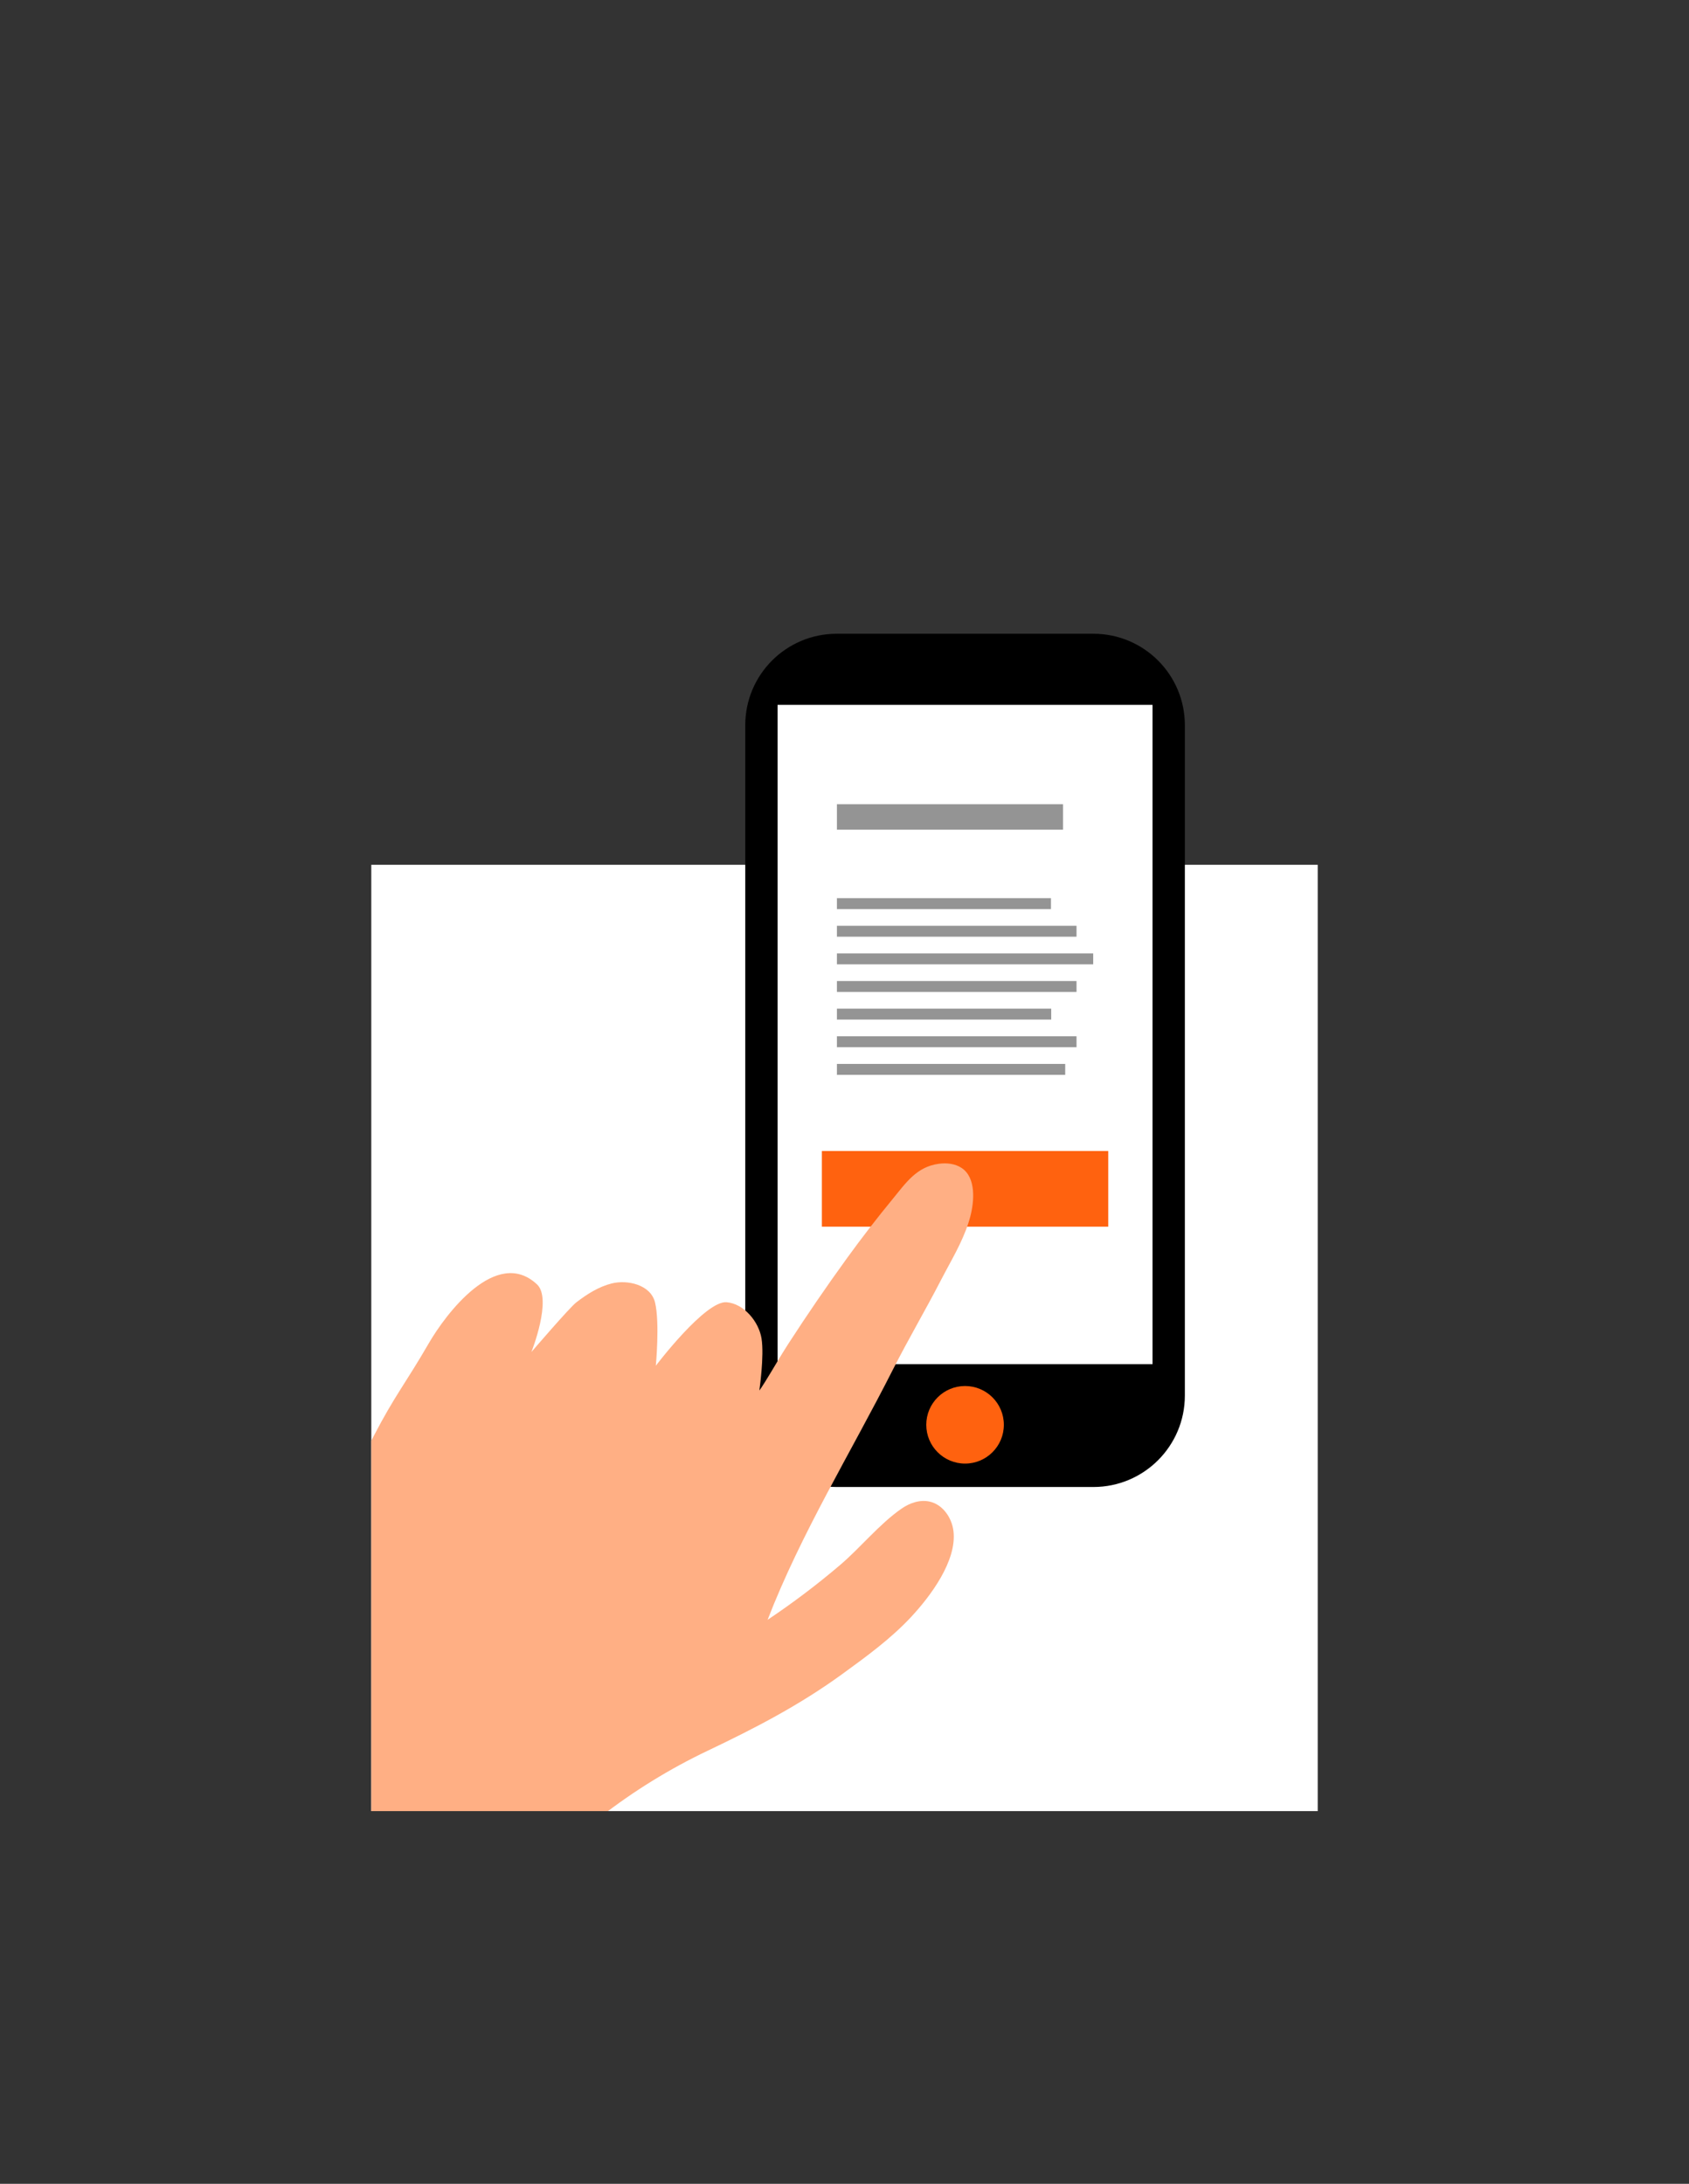
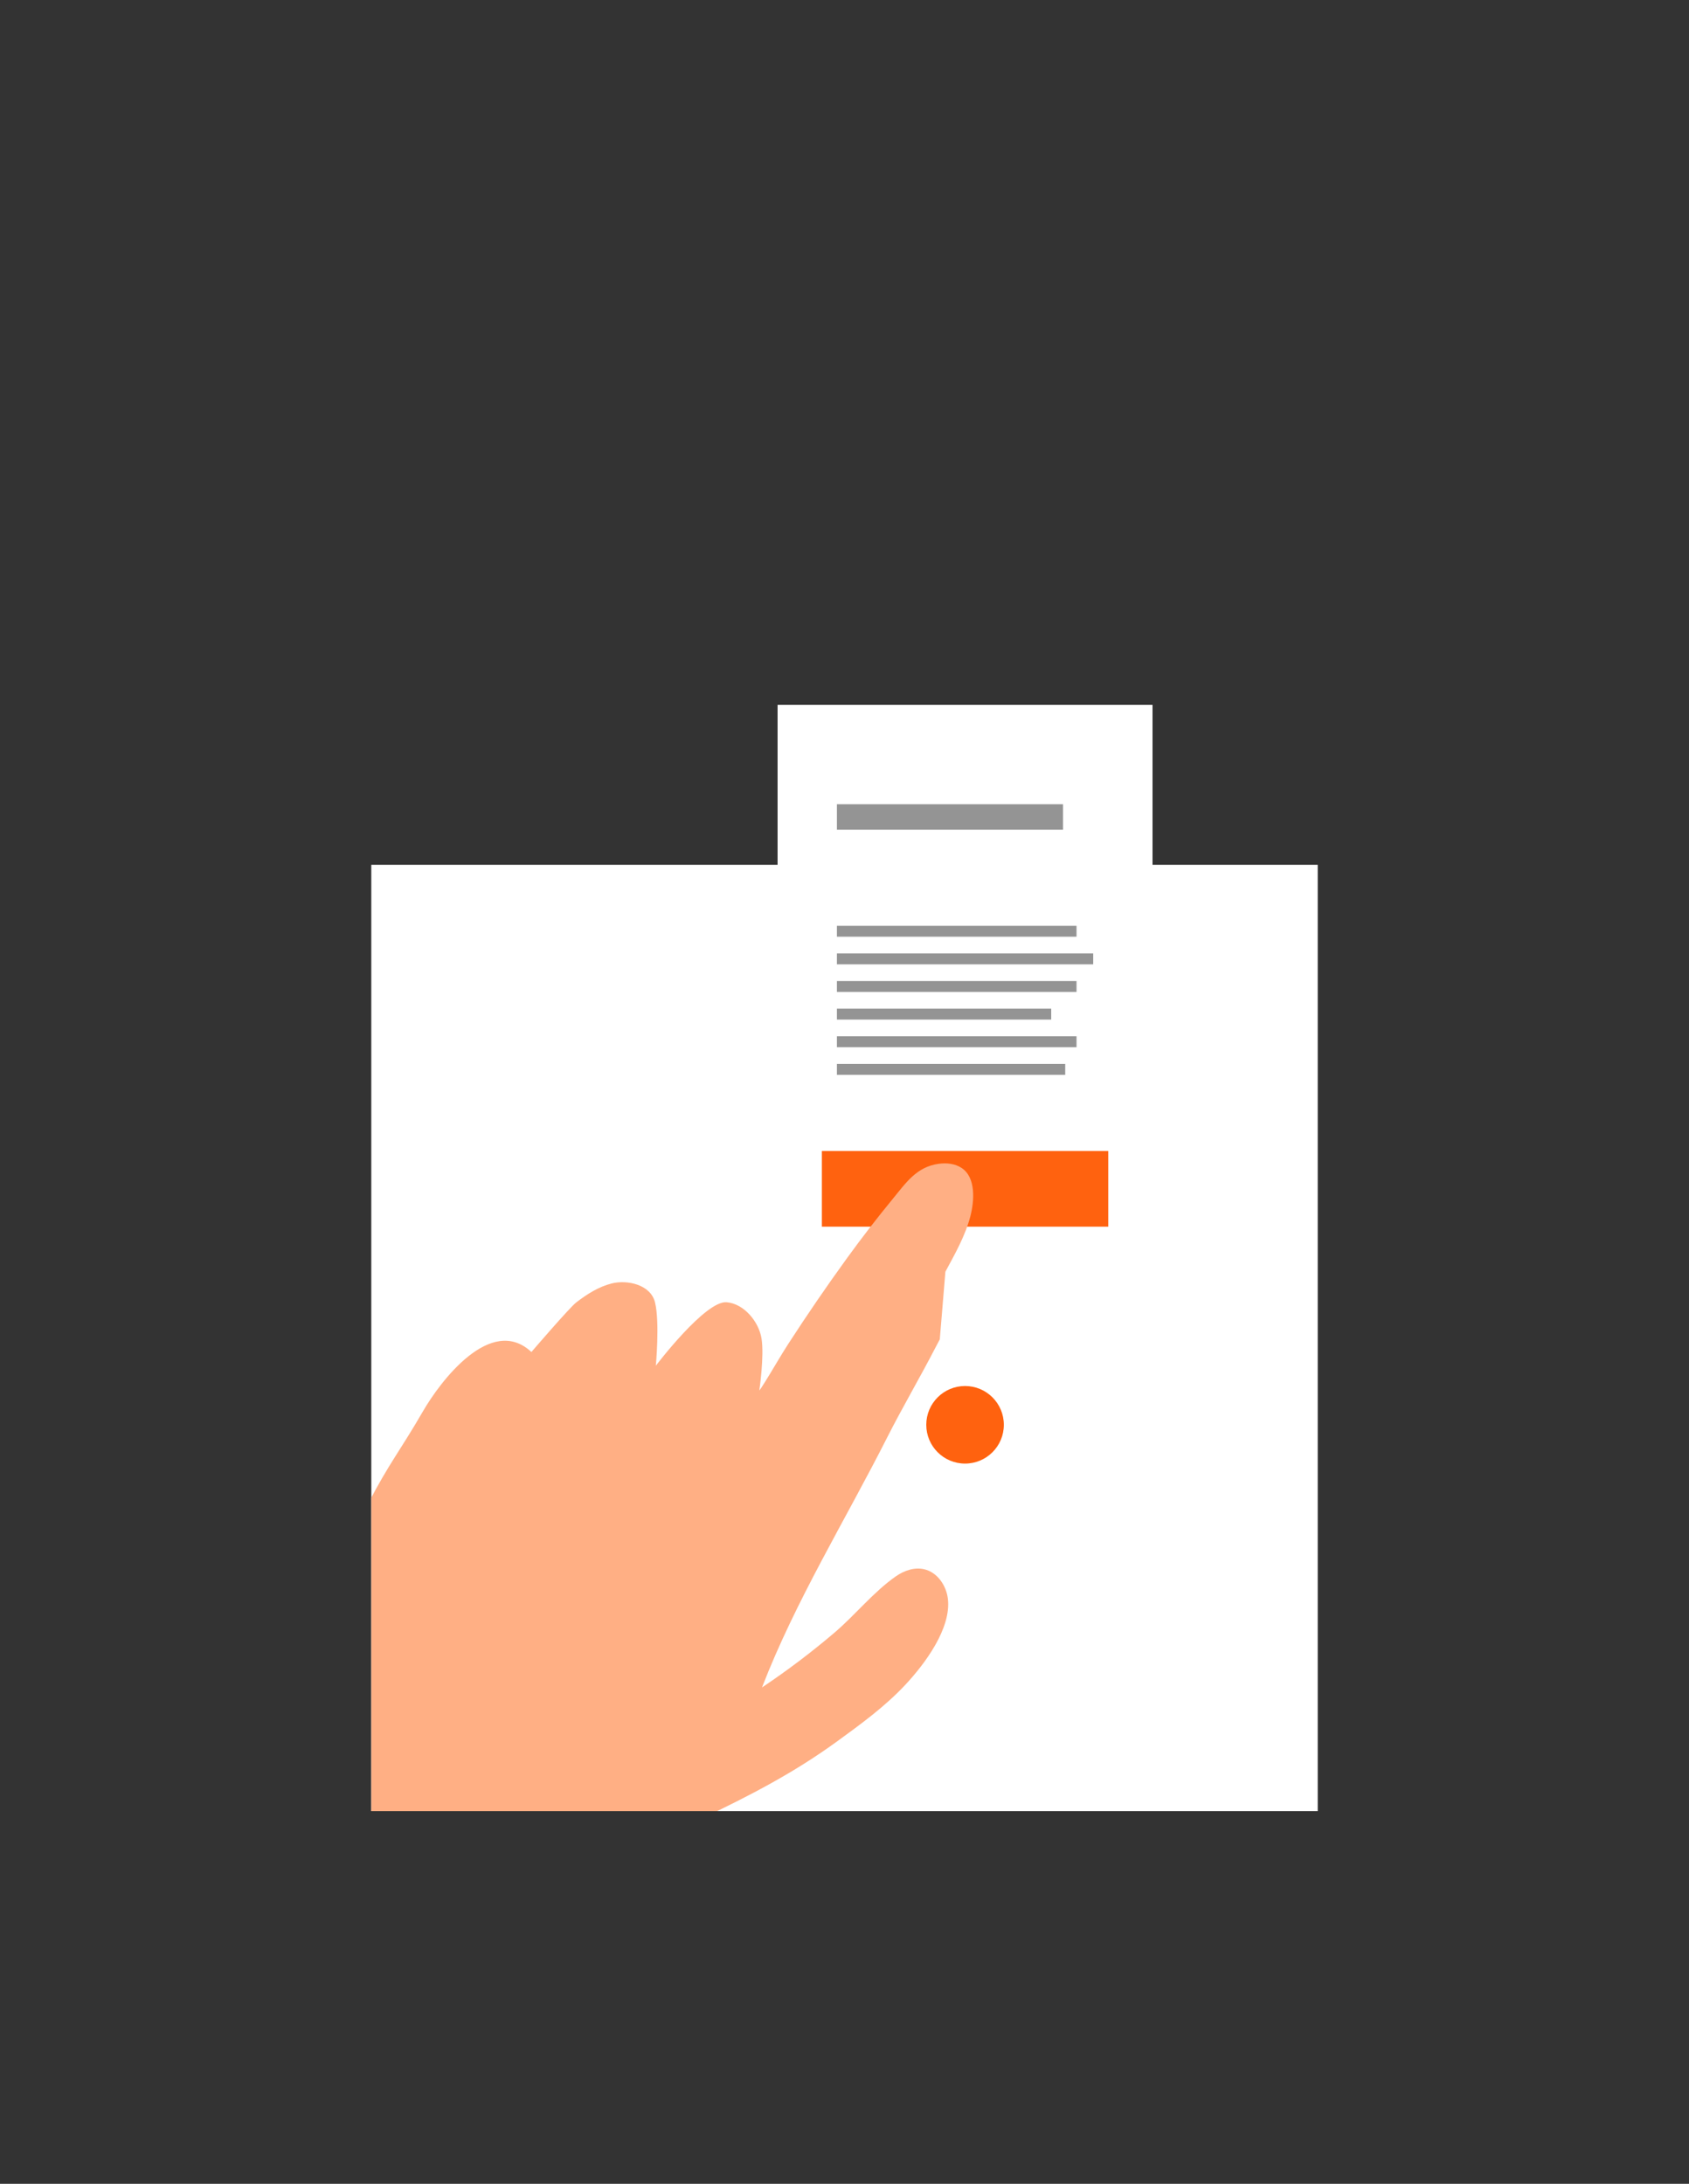
<svg xmlns="http://www.w3.org/2000/svg" enable-background="new 0 0 232 300" viewBox="0 0 232 300">
  <rect x="0" y="0" width="232" height="300" fill="#333333" stroke="none" />
  <clipPath id="a">
    <path d="m51 65.805h130v182.994h-130z" />
  </clipPath>
  <path d="m51 118.798h130v130h-130z" fill="#fff" />
  <g clip-path="url(#a)">
-     <path d="m150.189 204.273h-35.258c-6.938 0-12.562-5.624-12.562-12.562v-92.088c0-6.938 5.624-12.562 12.562-12.562h35.258c6.938 0 12.562 5.624 12.562 12.562v92.088c0 6.938-5.625 12.562-12.562 12.562z" />
    <path d="m106.808 96.829h51.502v90.573h-51.502z" fill="#fff" />
    <circle cx="132.56" cy="195.729" fill="#ff620f" r="5.328" />
    <path d="m112.891 158.115h39.337v10.397h-39.337z" fill="#ff620f" />
-     <path d="m129.858 174.701c1.316-2.452 2.737-4.929 3.437-7.644.517-2.005.813-5.281-1.215-6.616-.904-.596-2.055-.714-3.128-.569-3.06.414-4.521 2.631-6.325 4.826-2.181 2.653-4.28 5.373-6.295 8.155-2.785 3.844-5.466 7.763-8.046 11.748-1.104 1.706-2.1 3.473-3.17 5.187-.954 1.527-.807 1.173-.807 1.173s.685-4.688.294-7.094c-.373-2.294-2.386-4.766-4.789-4.975-2.926-.255-9.729 8.721-9.729 8.721s.557-5.936-.108-8.686c-.596-2.468-3.82-3.148-5.936-2.621-1.818.453-3.408 1.477-4.878 2.603-.935.717-6.168 6.82-6.168 6.82s2.899-7.298.768-9.29c-5.57-5.207-12.536 4.064-14.882 8.121-3.163 5.47-4.632 7.097-7.553 12.725-5.156 9.933-8.948 20.573-11.236 31.528-.679 3.248-1.28 4.932.573 7.696 1.576 2.35 3.066 7.934 5.244 9.735 4.464 3.692 5.438 4.682 10.734 6.945 3.477 1.486 12.015.595 15.821.592 4.575-.004 6.626-1.558 10.01-4.191 4.563-3.55 9.513-6.603 14.733-9.088 6.577-3.131 12.612-6.264 18.472-10.521 3.326-2.416 6.674-4.853 9.477-7.86 2.609-2.799 6.323-7.709 5.808-11.818-.228-1.816-1.452-3.599-3.234-4.018-1.341-.316-2.765.174-3.896.961-3.073 2.139-5.585 5.314-8.447 7.751-3.168 2.697-6.492 5.21-9.95 7.522 4.6-11.901 11.441-22.972 17.209-34.369 2.066-4.078 4.492-8.203 6.625-12.337.186-.361.383-.732.587-1.112z" fill="#ffaf84" />
+     <path d="m129.858 174.701c1.316-2.452 2.737-4.929 3.437-7.644.517-2.005.813-5.281-1.215-6.616-.904-.596-2.055-.714-3.128-.569-3.06.414-4.521 2.631-6.325 4.826-2.181 2.653-4.28 5.373-6.295 8.155-2.785 3.844-5.466 7.763-8.046 11.748-1.104 1.706-2.1 3.473-3.17 5.187-.954 1.527-.807 1.173-.807 1.173s.685-4.688.294-7.094c-.373-2.294-2.386-4.766-4.789-4.975-2.926-.255-9.729 8.721-9.729 8.721s.557-5.936-.108-8.686c-.596-2.468-3.82-3.148-5.936-2.621-1.818.453-3.408 1.477-4.878 2.603-.935.717-6.168 6.82-6.168 6.82c-5.57-5.207-12.536 4.064-14.882 8.121-3.163 5.47-4.632 7.097-7.553 12.725-5.156 9.933-8.948 20.573-11.236 31.528-.679 3.248-1.28 4.932.573 7.696 1.576 2.35 3.066 7.934 5.244 9.735 4.464 3.692 5.438 4.682 10.734 6.945 3.477 1.486 12.015.595 15.821.592 4.575-.004 6.626-1.558 10.01-4.191 4.563-3.55 9.513-6.603 14.733-9.088 6.577-3.131 12.612-6.264 18.472-10.521 3.326-2.416 6.674-4.853 9.477-7.86 2.609-2.799 6.323-7.709 5.808-11.818-.228-1.816-1.452-3.599-3.234-4.018-1.341-.316-2.765.174-3.896.961-3.073 2.139-5.585 5.314-8.447 7.751-3.168 2.697-6.492 5.21-9.95 7.522 4.6-11.901 11.441-22.972 17.209-34.369 2.066-4.078 4.492-8.203 6.625-12.337.186-.361.383-.732.587-1.112z" fill="#ffaf84" />
    <g fill="#949494">
-       <path d="m114.958 123.384h29.401v1.499h-29.401z" />
      <path d="m114.958 127.179h32.912v1.499h-32.912z" />
      <path d="m114.958 130.975h35.203v1.499h-35.203z" />
      <path d="m114.958 134.77h32.912v1.499h-32.912z" />
      <path d="m114.958 138.565h29.435v1.499h-29.435z" />
      <path d="m114.958 142.361h32.912v1.499h-32.912z" />
      <path d="m114.958 146.156h31.358v1.499h-31.358z" />
      <path d="m114.958 110.477h31.061v3.5h-31.061z" />
    </g>
  </g>
</svg>